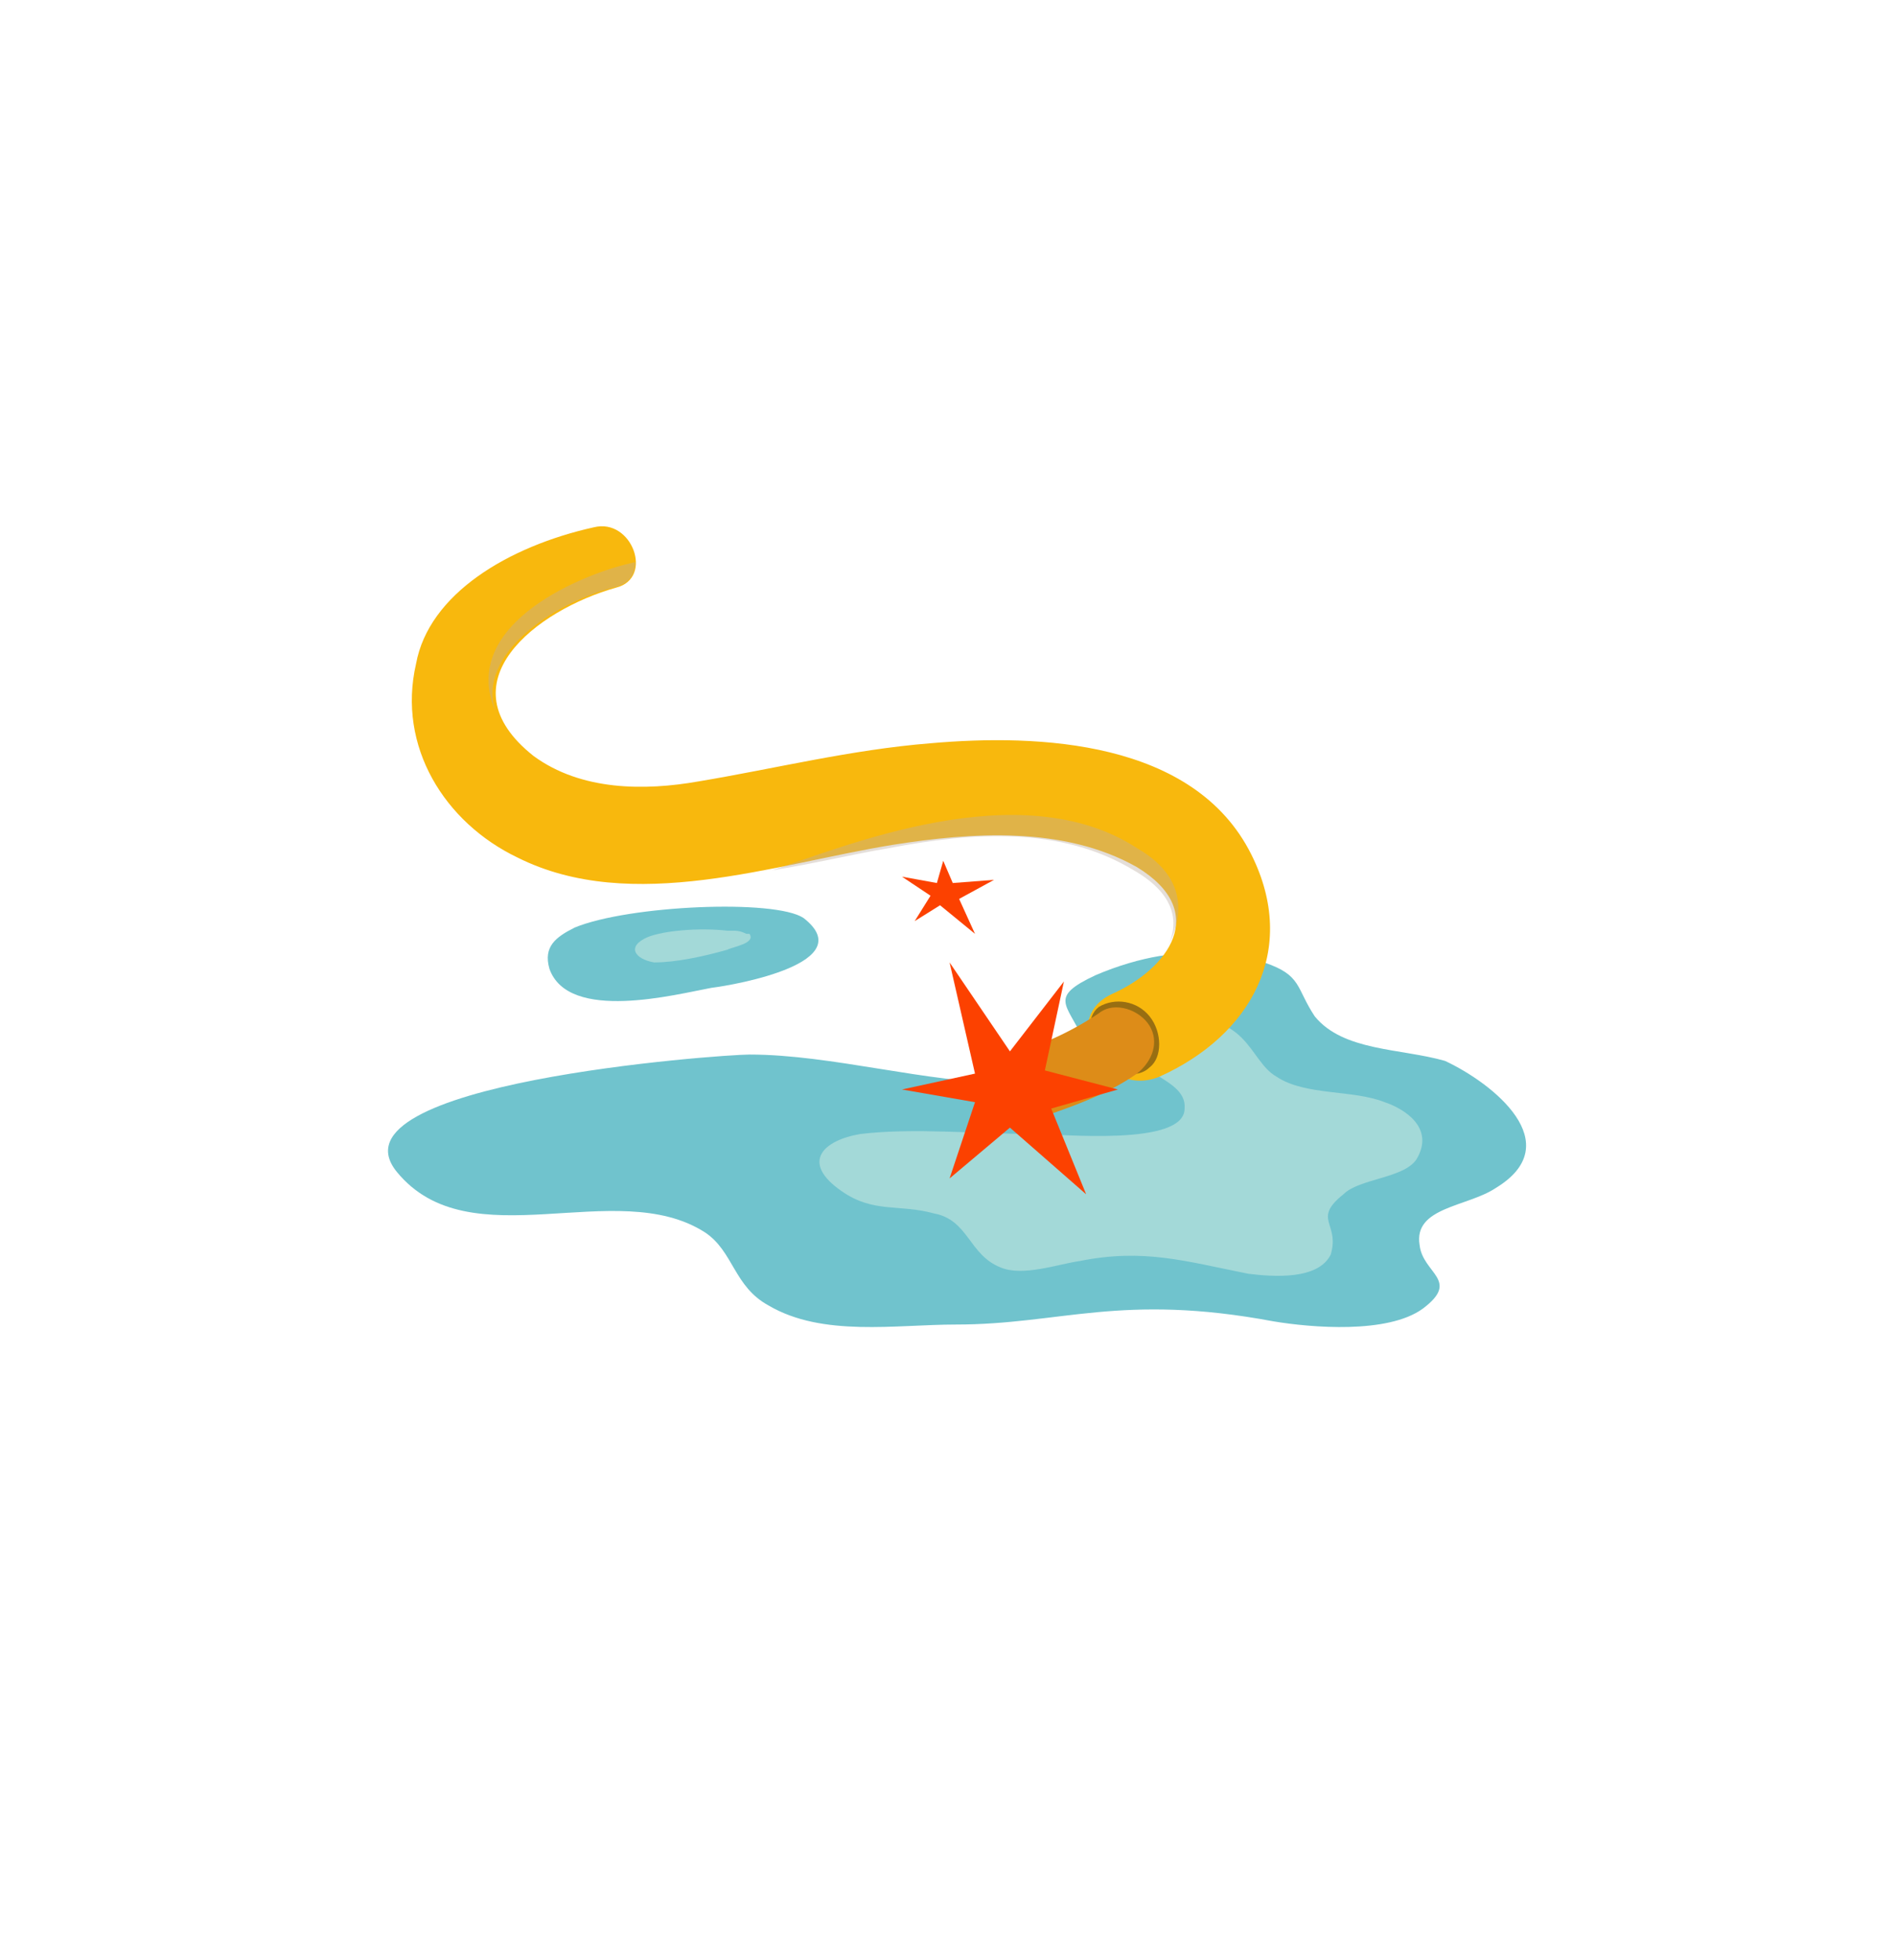
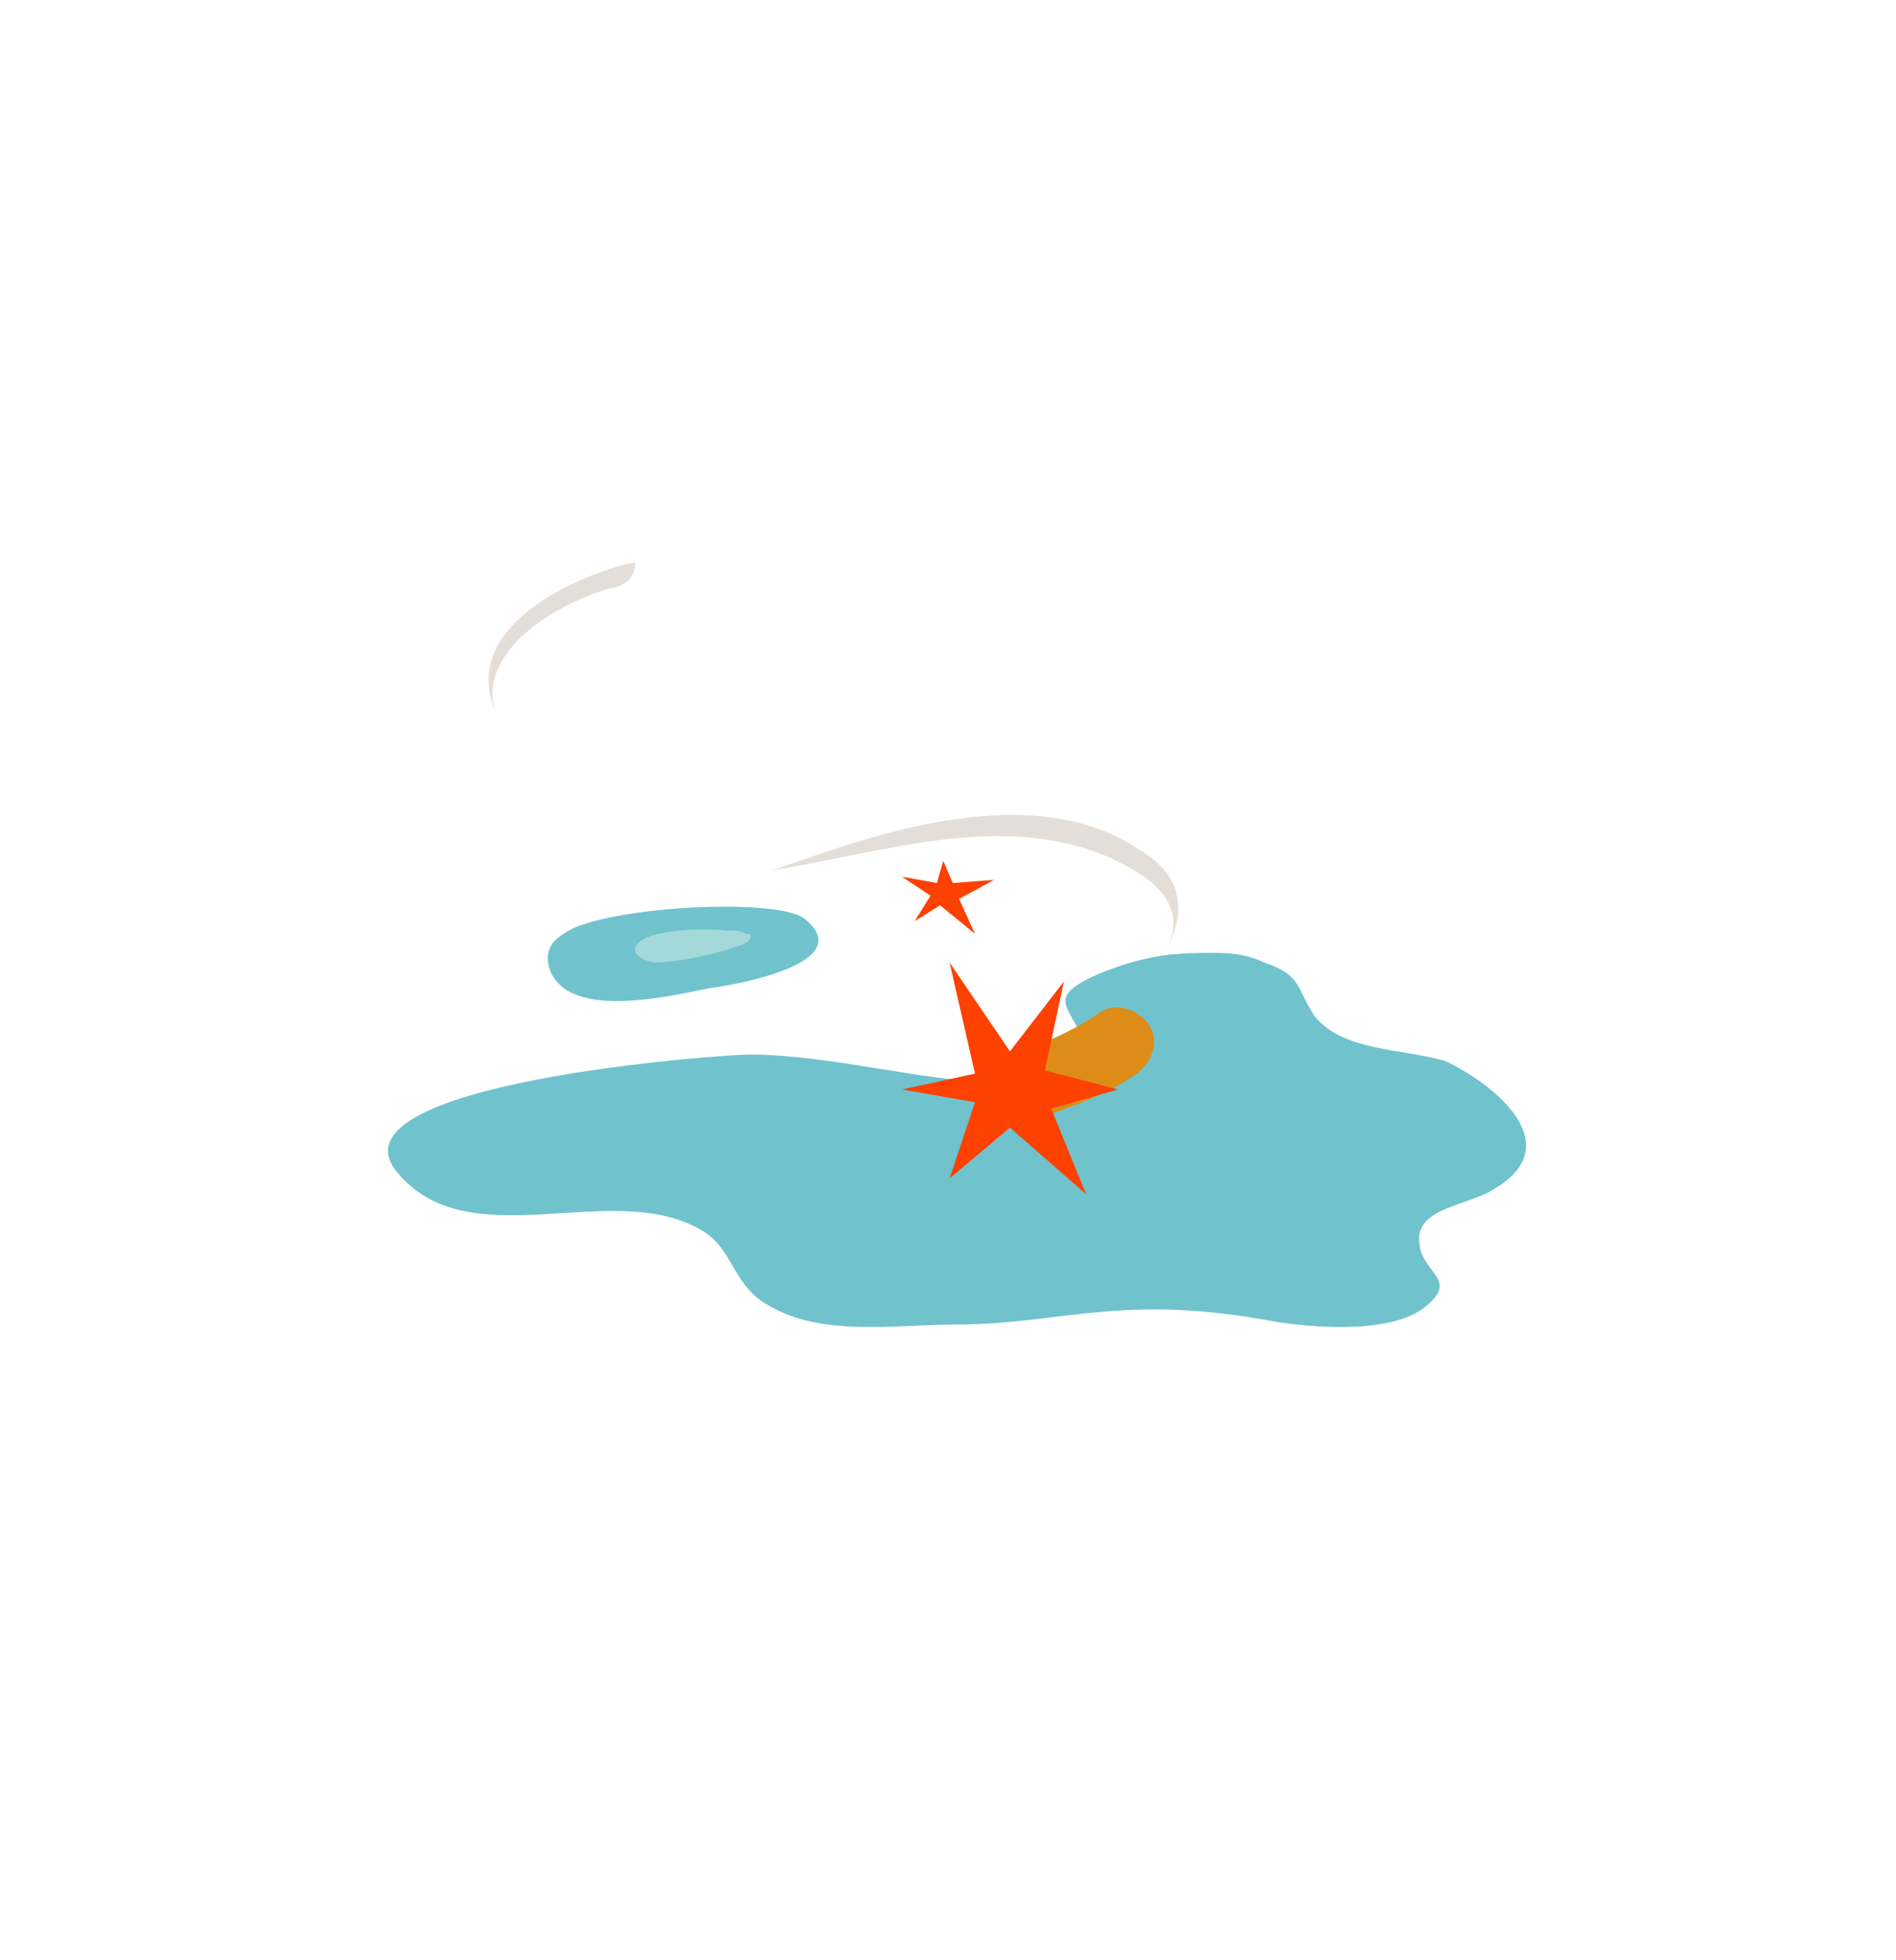
<svg xmlns="http://www.w3.org/2000/svg" version="1.1" id="Layer_1" x="0px" y="0px" viewBox="0 0 59.7 61.7" style="enable-background:new 0 0 59.7 61.7;" xml:space="preserve">
  <style type="text/css">
	.st0{opacity:0.91;}
	.st1{fill:#62BDC8;}
	.st2{fill:#A8DBDA;}
	.st3{fill:#F8B80D;}
	.st4{fill:#986E12;}
	.st5{fill:#DD8C18;}
	.st6{opacity:0.91;fill:#BDACA0;enable-background:new    ;}
	.st7{opacity:0.4;fill:#BDACA0;enable-background:new    ;}
	.st8{fill:#FC4100;}
</style>
  <g>
    <g>
      <g class="st0">
        <path class="st1" d="M47.1,37.4c-0.9,0.6-2.6,0.6-2.4,1.8c0.1,0.9,1.3,1.1,0.1,2c-1.1,0.8-3.5,0.6-4.7,0.4     c-4.8-0.9-6.7,0.1-10,0.1c-1.9,0-4.2,0.4-5.9-0.6c-1.1-0.6-1.1-1.7-2-2.3c-2.8-1.8-7.4,0.9-9.7-1.9c-2.3-2.8,10.2-3.7,11.1-3.7     c2.6,0,5.6,0.9,8.2,0.9c1.3,0,2.9,0.1,2.3-1.4c-0.5-1.1-1.1-1.3,0.4-2c0.7-0.3,1.4-0.5,2-0.6s1.2-0.1,1.8-0.1l0,0     c0.6,0,1.1,0.1,1.5,0.3c1.2,0.4,1,0.8,1.6,1.7c0.9,1.1,2.7,1,4.1,1.4C47,34.1,49.4,36,47.1,37.4z" />
      </g>
      <g class="st0">
        <path class="st1" d="M22.4,31.1c-1.1,0.2-4.5,1.1-5.1-0.6c-0.2-0.7,0.2-1,0.8-1.3l0,0c1.7-0.7,6.3-0.9,7.2-0.3     C27.1,30.3,23.2,31,22.4,31.1z" />
      </g>
      <g class="st0">
-         <path class="st2" d="M44.6,36.5c-0.4,0.6-1.8,0.6-2.3,1.1c-1,0.8-0.1,0.9-0.4,1.9c-0.4,0.8-1.8,0.7-2.6,0.6     c-2-0.4-3.3-0.8-5.3-0.4c-0.7,0.1-1.8,0.5-2.5,0.2c-1-0.4-1-1.5-2.1-1.7c-1.1-0.3-1.9,0-2.9-0.7c-1.3-0.9-0.6-1.6,0.6-1.8     c1.7-0.2,3.6,0,5.4,0c0.9,0,4.8,0.4,4.8-0.8c0.1-1.1-2.3-1.1-1.1-2.3c0.1-0.2,0.4-0.3,0.6-0.4l0,0c2.5-0.5,2.5,1.2,3.4,1.7     c0.9,0.6,2.4,0.4,3.4,0.8C44.2,34.9,45.2,35.5,44.6,36.5z" />
-       </g>
+         </g>
      <g class="st0">
        <path class="st2" d="M22.9,29.9c-0.7,0.2-1.6,0.4-2.3,0.4c-0.6-0.1-0.9-0.5-0.2-0.8c0.5-0.2,1.6-0.3,2.5-0.2l0,0H23     c0.2,0,0.3,0,0.5,0.1l0,0c0,0,0,0,0.1,0C23.8,29.7,23.1,29.8,22.9,29.9z" />
      </g>
      <g>
        <g>
-           <path class="st3" d="M18.7,16.6c-2.7,0.6-5.2,2.1-5.6,4.3c-0.6,2.6,0.9,5,3.2,6.1c3.6,1.8,8.1,0.2,11.8-0.4      c2.5-0.4,5.4-0.6,7.7,0.7c2.3,1.4,1,3.2-0.8,4c-1.7,0.8-0.2,3.3,1.5,2.6c2.9-1.3,4.4-4,2.9-7c-1.8-3.6-6.7-3.8-10.1-3.5      c-2.5,0.2-4.9,0.8-7.3,1.2c-1.7,0.3-3.7,0.3-5.2-0.8c-2.9-2.3,0.1-4.6,2.6-5.3C20.6,18.2,19.9,16.3,18.7,16.6L18.7,16.6z" />
-         </g>
-         <path class="st4" d="M36.2,32c0.4,0.5,0.4,1.3,0,1.6c-0.4,0.4-1.1,0.2-1.6-0.3c-0.4-0.5-0.4-1.3,0-1.6     C35.1,31.4,35.8,31.5,36.2,32z" />
+           </g>
        <g>
          <path class="st5" d="M34.6,31.9c-0.9,0.6-1.8,1-2.8,1.3c-1.3,0.4-0.8,2.6,0.6,2.1c1.2-0.4,2.4-0.8,3.4-1.5      c0.5-0.4,0.7-1,0.4-1.5S35.1,31.5,34.6,31.9L34.6,31.9z" />
        </g>
        <path class="st6" d="M32.3,35.3c-1.1,0.3-1.7-1.3-0.9-1.9l0,0C32.7,32.7,33.4,35,32.3,35.3z" />
        <path class="st7" d="M20,17.7c0,0.4-0.2,0.7-0.7,0.8c-1.9,0.5-4.3,2.1-3.7,3.9C14.4,19.6,18.5,18,20,17.7z" />
        <path class="st7" d="M36.6,30.1c0.6-0.9,0.5-1.9-0.9-2.7c-2.3-1.4-5.1-1.2-7.7-0.7c-1.2,0.2-2.4,0.5-3.7,0.7     c2.2-0.7,7.8-3.1,11.5-0.7C37.7,27.8,37.1,29.3,36.6,30.1z" />
        <polygon class="st8" points="31.8,33.1 29.9,30.3 30.7,33.8 28.4,34.3 30.7,34.7 29.9,37.1 31.8,35.5 34.2,37.6 33.1,34.9      35.2,34.3 32.9,33.7 33.5,30.9    " />
        <polygon class="st8" points="29.5,27.8 28.4,27.6 29.3,28.2 28.8,29 29.6,28.5 30.7,29.4 30.2,28.3 31.3,27.7 30,27.8 29.7,27.1         " />
      </g>
    </g>
  </g>
</svg>